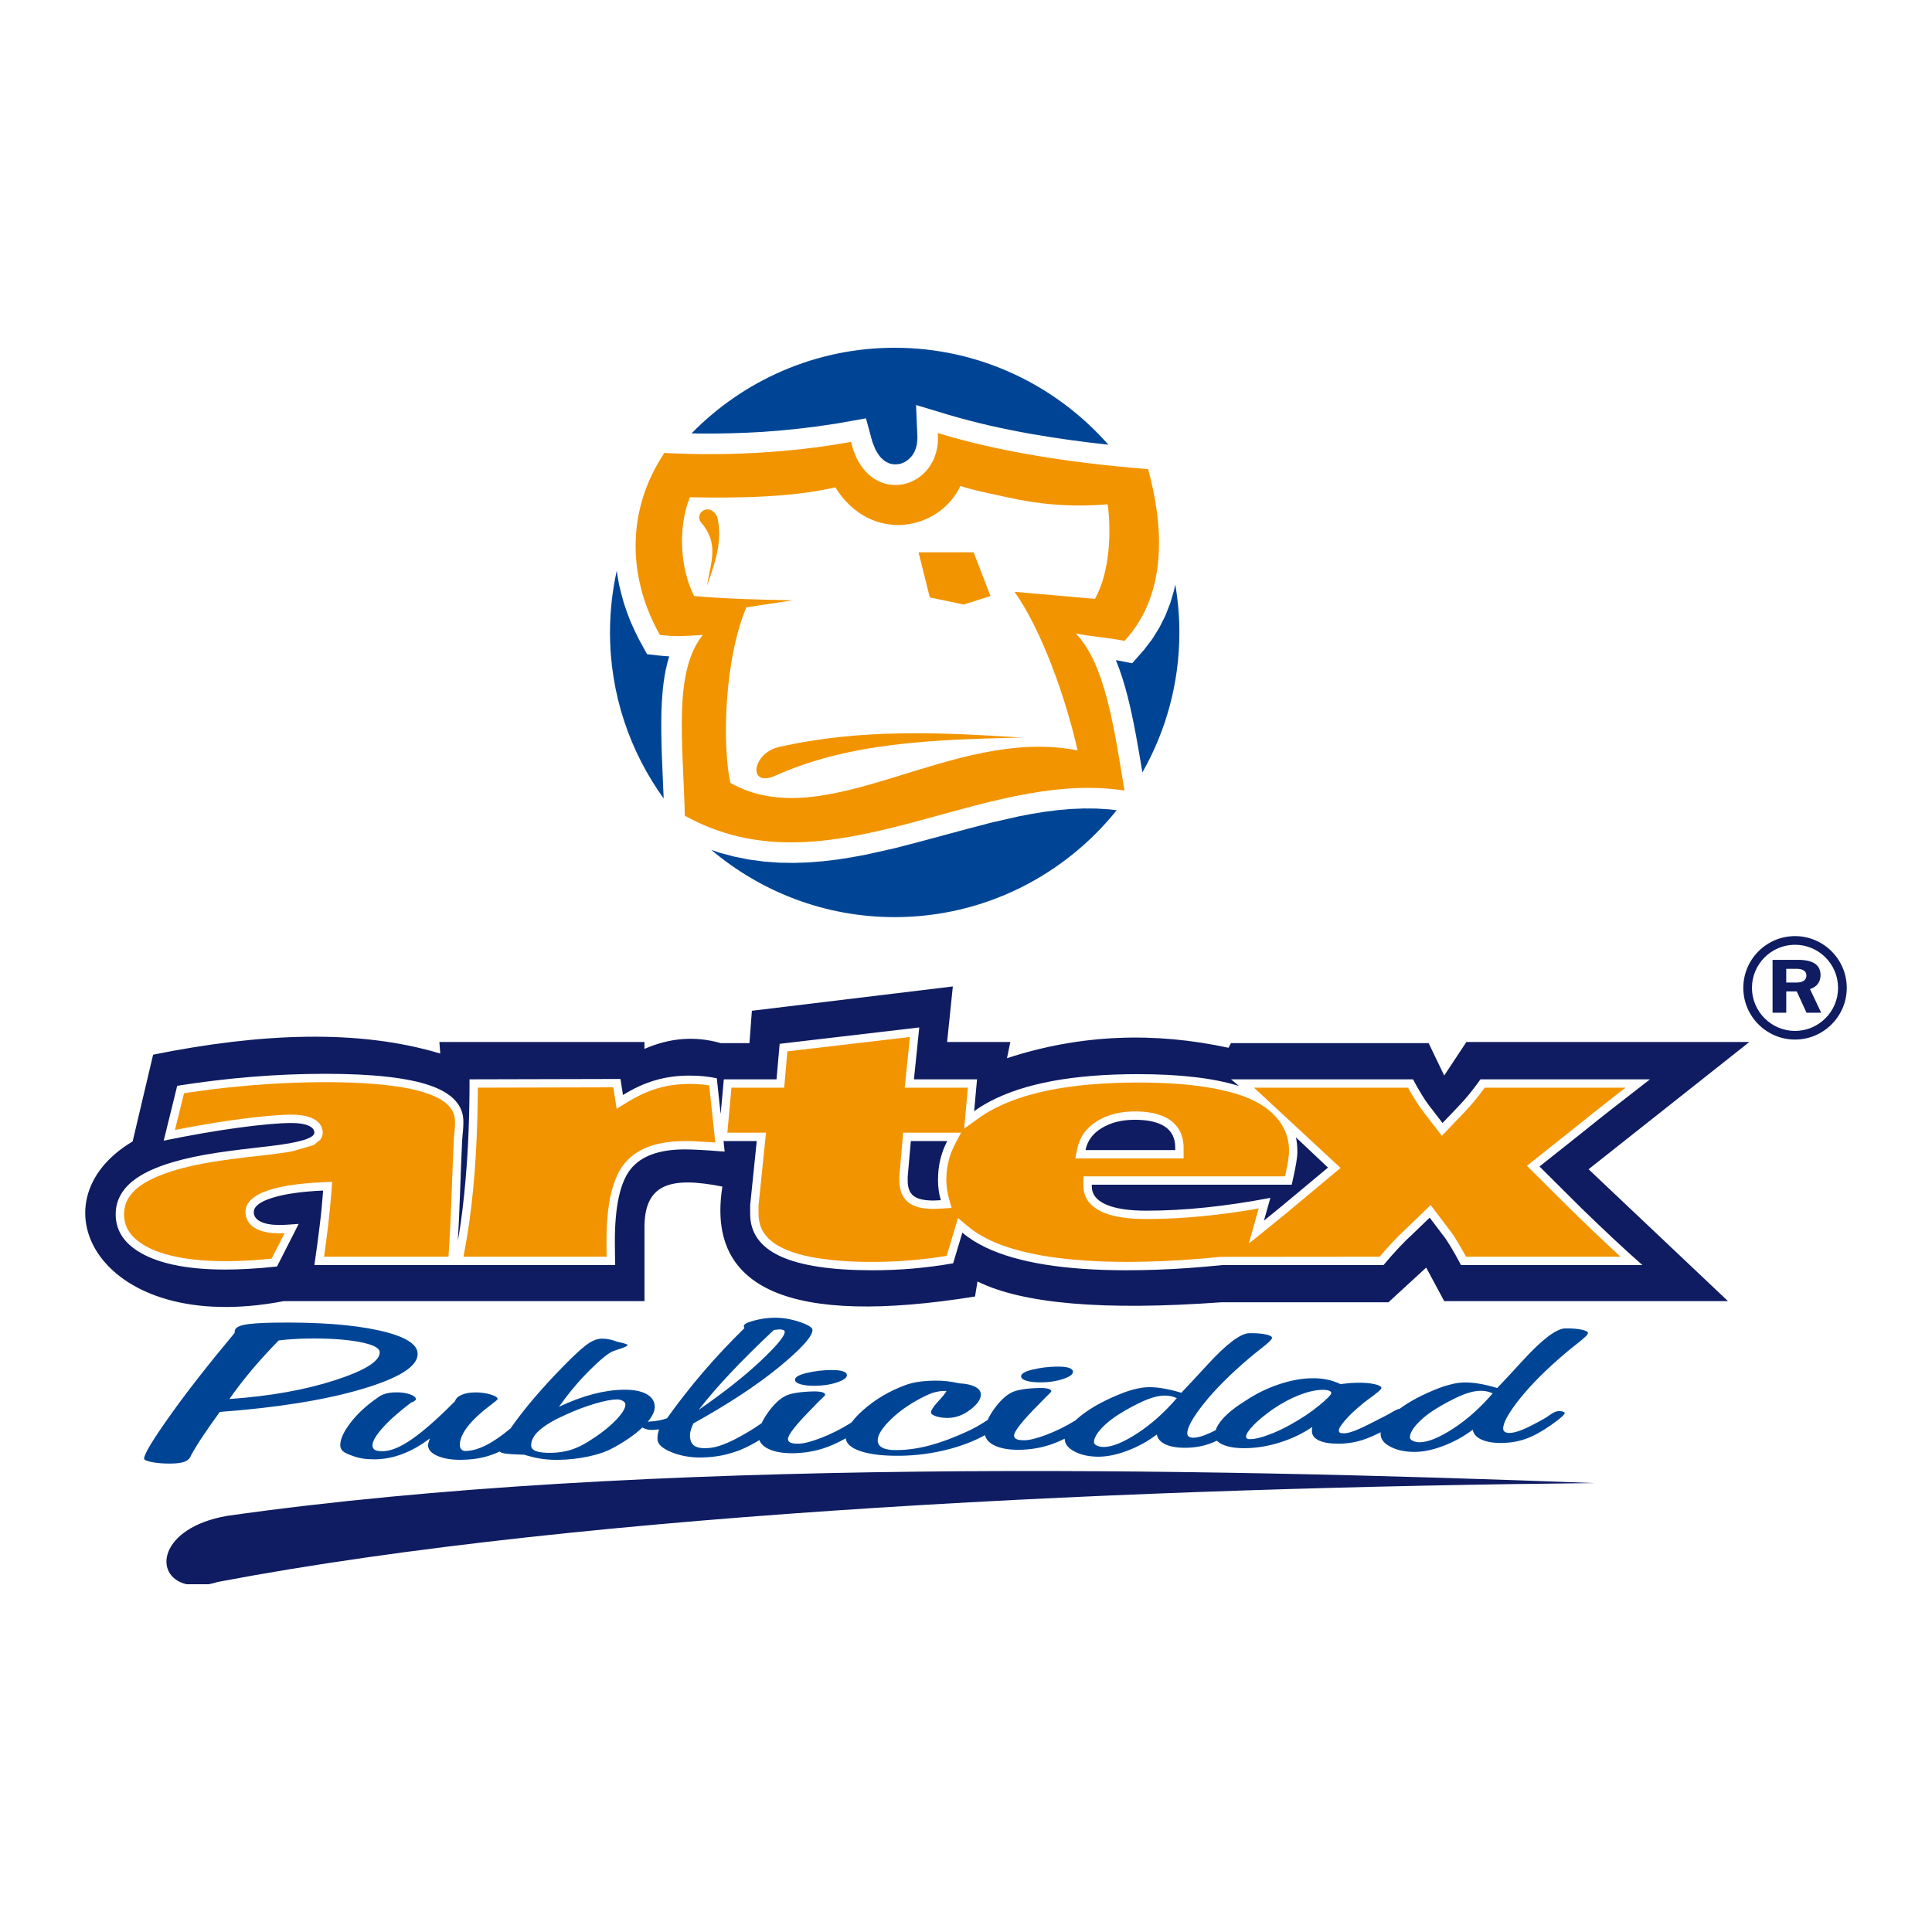
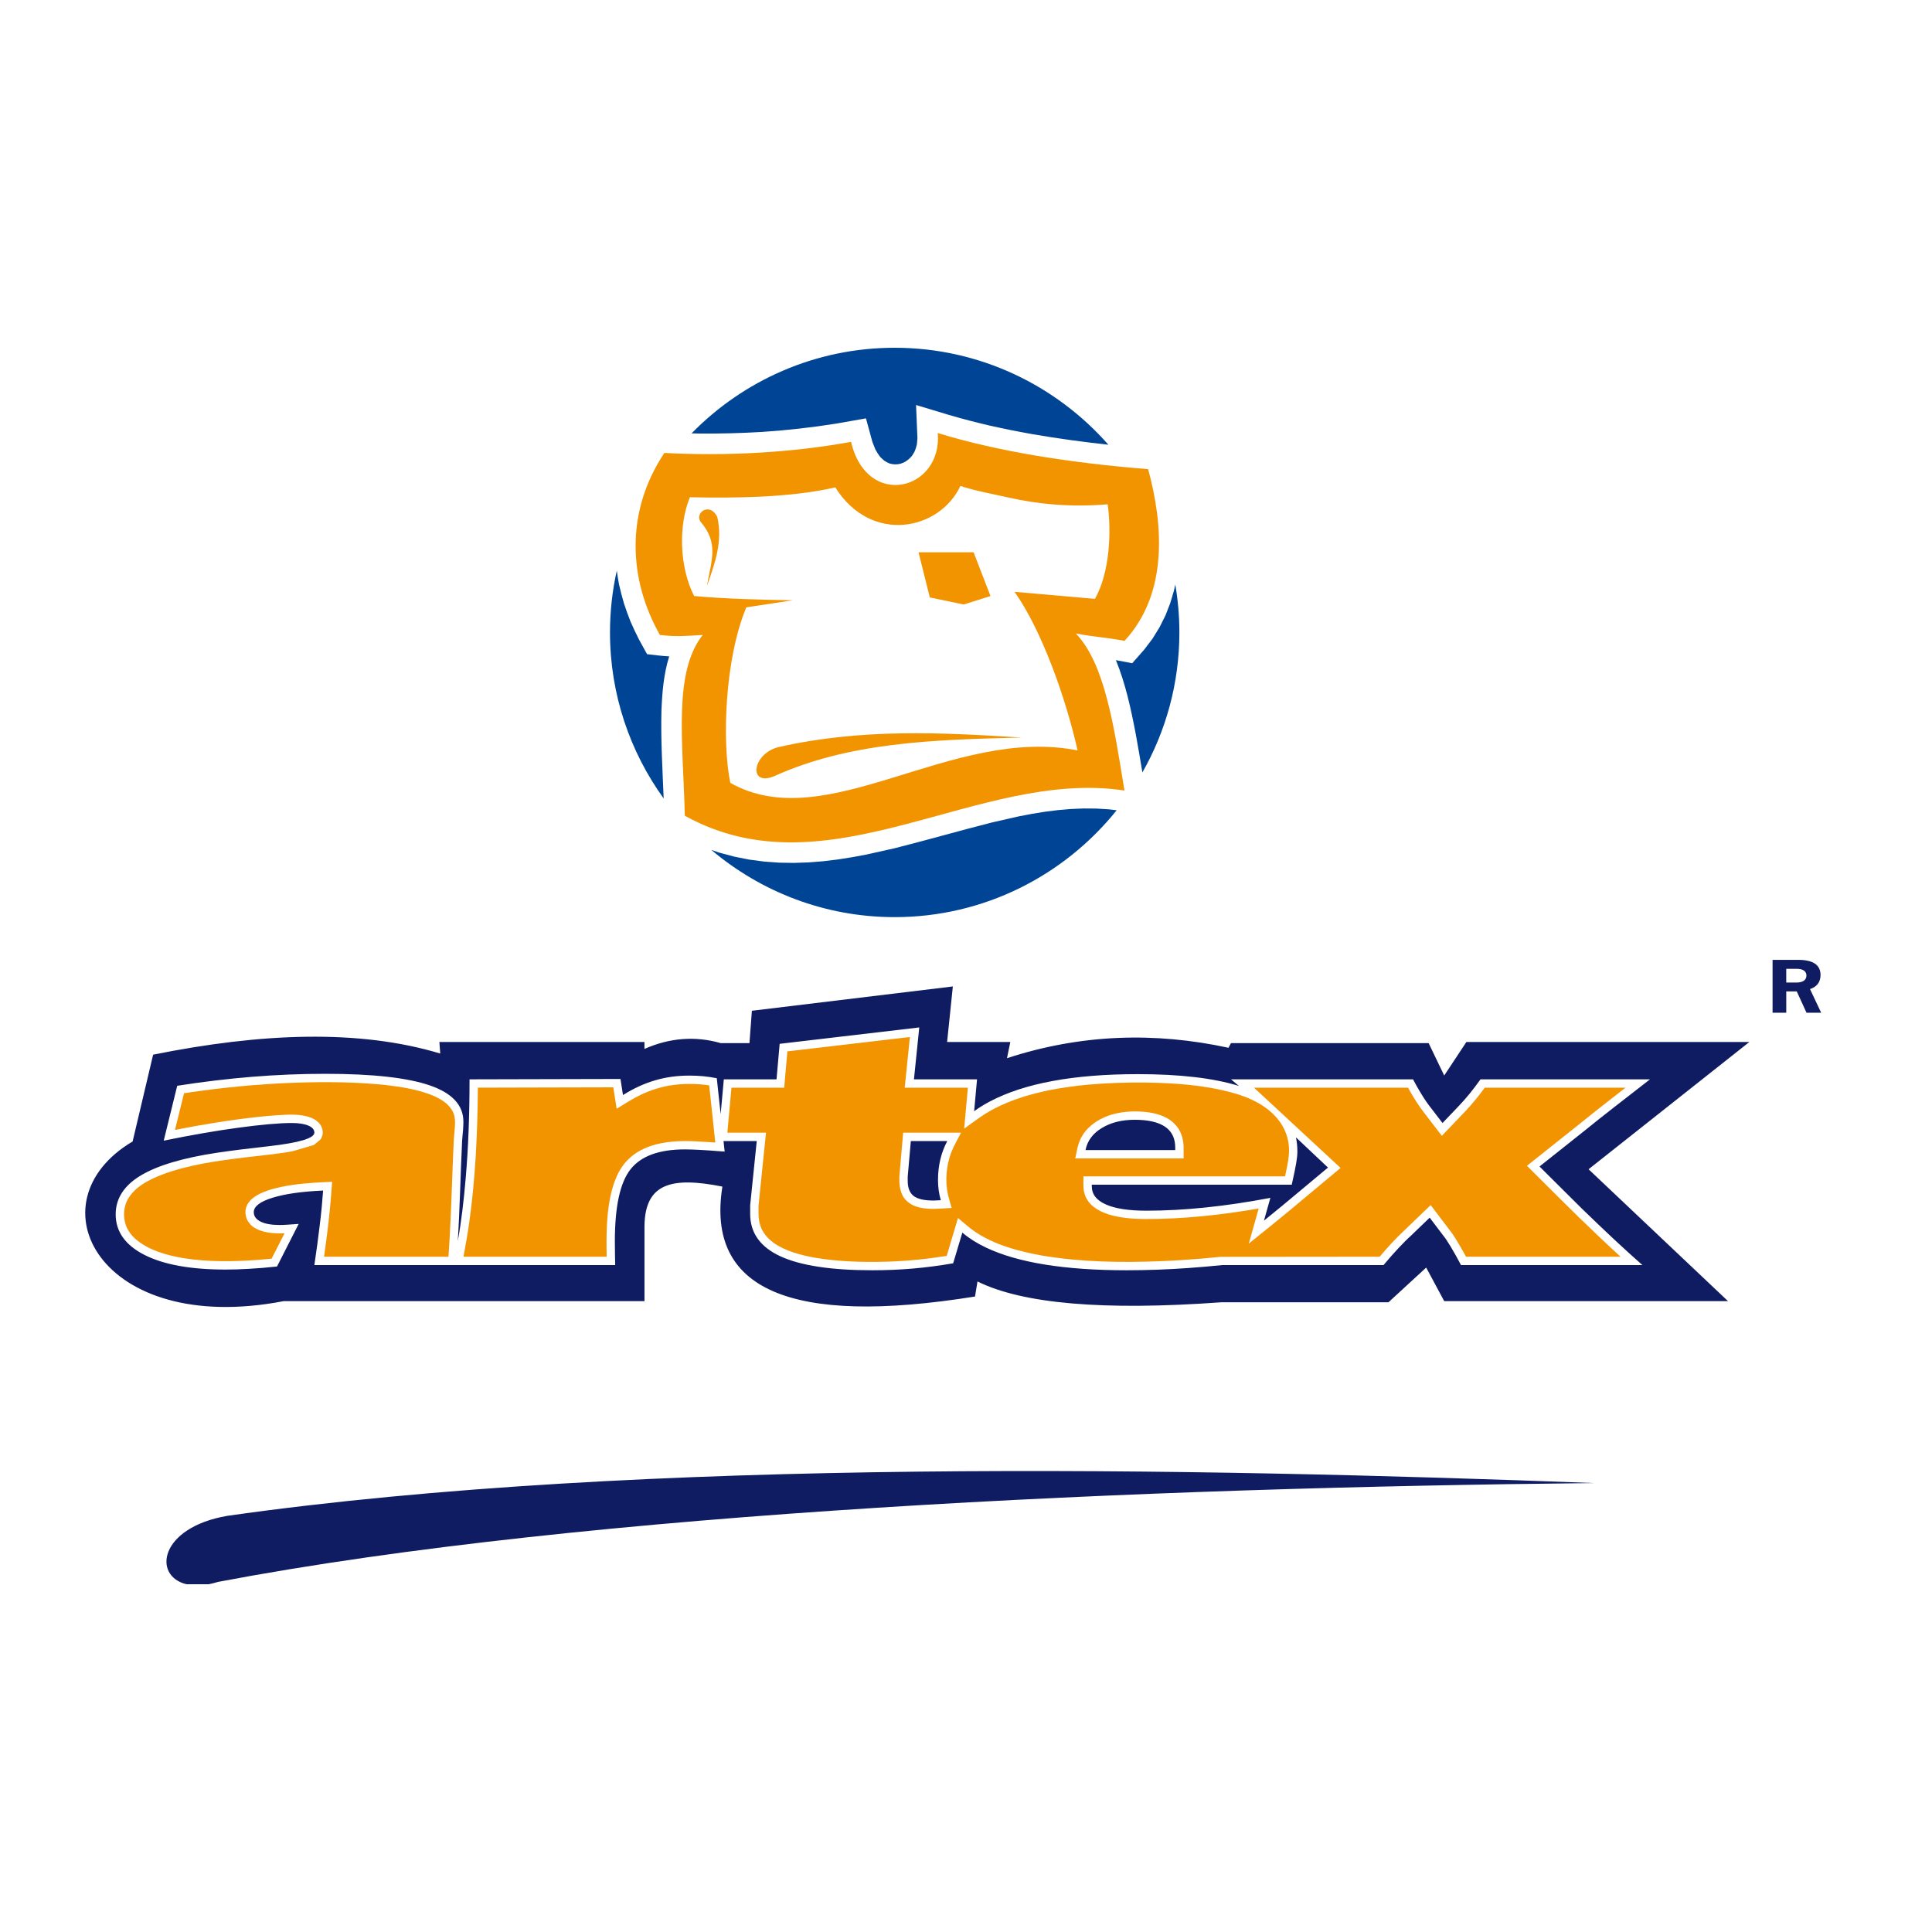
<svg xmlns="http://www.w3.org/2000/svg" version="1.1" id="Calque_1" width="192.756" height="192.755" viewBox="0 0 192.756 192.755" style="overflow:visible;enable-background:new 0 0 192.756 192.755;" xml:space="preserve">
  <g>
    <polygon style="fill-rule:evenodd;clip-rule:evenodd;fill:#FFFFFF;" points="0,0 192.756,0 192.756,192.755 0,192.755 0,0  " />
    <path style="fill-rule:evenodd;clip-rule:evenodd;fill:#004595;" d="M66.215,79.665c-3.367-4.67-5.356-10.39-5.356-16.565   c0-2.116,0.235-4.181,0.678-6.167c0.063,0.457,0.136,0.911,0.221,1.366c0.144,0.64,0.306,1.26,0.489,1.888   c0.201,0.623,0.422,1.227,0.664,1.834c0.262,0.602,0.537,1.184,0.833,1.768l0.812,1.478c0.734,0.085,1.472,0.181,2.21,0.223   c-0.551,1.74-0.701,3.6-0.774,5.415C65.918,73.826,66.098,76.745,66.215,79.665L66.215,79.665z M111.409,80.841   c-5.212,6.492-13.207,10.662-22.147,10.662c-6.962,0-13.347-2.528-18.297-6.71l0.814,0.279l1.495,0.398l1.49,0.295l1.488,0.196   l1.479,0.107l1.477,0.024l1.465-0.05l1.458-0.116l1.447-0.174l1.44-0.228l1.431-0.266l2.832-0.635   c3.227-0.815,6.426-1.737,9.654-2.558l2.677-0.61l1.321-0.253l1.311-0.213l1.305-0.164l1.29-0.111l1.272-0.053l1.267,0.009   l1.258,0.077L111.409,80.841L111.409,80.841z M117.259,58.316c0.265,1.555,0.408,3.155,0.408,4.783c0,5.073-1.345,9.84-3.69,13.967   c-0.213-1.298-0.435-2.594-0.674-3.89c-0.472-2.477-1.013-4.97-1.968-7.312c0.541,0.094,1.084,0.205,1.628,0.307l1.2-1.364   l0.83-1.094l0.704-1.145l0.588-1.182l0.471-1.21l0.366-1.232C117.169,58.735,117.214,58.524,117.259,58.316L117.259,58.316z    M89.262,34.696c8.479,0,16.11,3.751,21.324,9.676c-2.534-0.278-5.05-0.619-7.564-1.052c-1.45-0.259-2.891-0.547-4.329-0.871   c-1.341-0.313-2.666-0.656-3.988-1.043l-3.31-0.998l0.137,3.314l-0.055,0.618c-0.059,0.265-0.132,0.49-0.242,0.739l-0.239,0.391   c-0.243,0.291-0.463,0.478-0.793,0.659l-0.36,0.14c-0.401,0.087-0.698,0.084-1.09-0.026c-0.198-0.079-0.353-0.163-0.533-0.283   l-0.357-0.323c-0.209-0.255-0.363-0.496-0.521-0.784l-0.305-0.769l-0.639-2.344l-2.955,0.521c-2.454,0.393-4.907,0.664-7.385,0.831   c-2.104,0.126-4.197,0.182-6.305,0.162c-0.253-0.003-0.507-0.011-0.756-0.017C74.155,37.971,81.337,34.696,89.262,34.696   L89.262,34.696z" />
    <path style="fill-rule:evenodd;clip-rule:evenodd;fill:#0F1C61;" d="M43.923,105.112c-8.138-2.451-17.89-2.053-28.646,0.113   l-2.045,8.659c-10.223,6.062-3.265,19.454,15.059,15.933h36.009v-7.506c0.055-4.273,2.728-4.927,7.773-3.924   c-1.637,10.273,6.764,13.93,25.205,10.967l0.246-1.502c4.502,2.232,12.603,2.928,24.306,2.078h16.697l3.764-3.463l1.799,3.35   h28.316l-13.913-13.16l16.042-12.697h-28.233l-2.212,3.346l-1.554-3.233h-19.722l-0.246,0.464   c-7.366-1.594-14.733-1.369-22.1,1.039l0.332-1.615h-6.307l0.573-5.543l-20.05,2.426l-0.242,3.229h-2.864   c-2.538-0.729-5.076-0.538-7.612,0.577v-0.689h-20.46L43.923,105.112L43.923,105.112z M145.453,110.44   c0.4-0.414,0.786-0.852,1.165-1.314c0.374-0.463,0.737-0.943,1.09-1.439h16.91c-1.274,0.984-2.461,1.906-3.566,2.773   c-1.105,0.862-2.052,1.611-2.821,2.24l-4.633,3.682l4.222,4.199c1.146,1.113,2.216,2.131,3.199,3.053   c0.981,0.914,1.925,1.777,2.846,2.584h-18.1c-0.376-0.711-0.72-1.336-1.046-1.869c-0.324-0.531-0.568-0.895-0.73-1.082   l-1.349-1.781l-1.849,1.781c-0.381,0.339-0.789,0.752-1.235,1.227c-0.449,0.473-0.954,1.049-1.524,1.725h-16.099   c-1.123,0.115-2.24,0.213-3.348,0.291c-2.091,0.15-4.162,0.225-6.182,0.225c-6.202,0-10.884-0.762-14.057-2.277   c-0.907-0.434-1.685-0.926-2.332-1.48l-0.918,3.062c-1.377,0.238-2.713,0.412-4.021,0.525c-1.3,0.113-2.656,0.17-4.058,0.17   c-4.087,0-7.142-0.467-9.15-1.391c-2.012-0.925-3.023-2.338-3.023-4.229v-0.465v-0.404l0.657-6.402h-3.315l0.114,1.045   c-0.062,0-0.176-0.004-0.345-0.018c-1.653-0.133-2.861-0.195-3.628-0.195c-2.566,0-4.376,0.662-5.42,1.986   c-1.042,1.318-1.563,3.721-1.563,7.189c0,0.619,0.008,1.097,0.015,1.432c0.011,0.338,0.018,0.646,0.018,0.936H31.364   c0.208-1.398,0.386-2.709,0.529-3.928c0.155-1.223,0.264-2.393,0.345-3.51c-2.147,0.096-3.836,0.338-5.074,0.727   c-1.228,0.382-1.844,0.859-1.844,1.428c0,0.404,0.225,0.715,0.675,0.943c0.448,0.225,1.081,0.338,1.892,0.338   c0.232,0,0.496-0.01,0.786-0.029c0.287-0.02,0.664-0.045,1.126-0.078l-2.162,4.25c-1.024,0.109-1.947,0.188-2.788,0.23   c-0.833,0.053-1.611,0.074-2.349,0.074c-3.464,0-6.154-0.484-8.08-1.459c-1.916-0.974-2.878-2.324-2.878-4.053   c0-1.579,0.833-2.867,2.493-3.869c1.66-1,4.216-1.766,7.686-2.284c1.381-0.206,3.088-0.419,5.13-0.644   c3.008-0.345,4.513-0.795,4.513-1.35c0-0.299-0.202-0.533-0.591-0.701c-0.404-0.174-0.954-0.262-1.659-0.262   c-1.274,0-3.063,0.162-5.374,0.475c-2.306,0.314-4.772,0.746-7.406,1.287l1.347-5.475c2.487-0.393,4.954-0.69,7.423-0.893   c2.464-0.201,4.912-0.302,7.35-0.302c4.722,0,8.193,0.388,10.429,1.157c2.235,0.768,3.349,1.977,3.349,3.611   c0,0.213-0.007,0.488-0.032,0.827c-0.023,0.337-0.078,0.7-0.096,1.112c-0.157,3.256-0.228,6.77-0.43,9.982   c0.36-1.977,0.603-4.102,0.786-6.242c0.262-3.041,0.386-6.342,0.386-9.896l15.059-0.037l0.25,1.602   c1.064-0.664,2.137-1.156,3.213-1.469c1.071-0.316,2.203-0.469,3.4-0.469c0.477,0,0.937,0.021,1.384,0.06   c0.448,0.045,0.908,0.112,1.362,0.203l0.386,3.577l0.316-3.467h5.258l0.312-3.543l13.929-1.635l-0.53,5.178h6.294l-0.29,3.182   c0.474-0.346,0.995-0.671,1.565-0.971c3.441-1.821,8.368-2.729,14.772-2.729c4.194,0,7.558,0.396,10.079,1.177   c-0.249-0.21-0.513-0.431-0.788-0.658h18.16c0.266,0.51,0.557,1.014,0.86,1.51c0.305,0.5,0.633,0.977,0.988,1.42l1.095,1.426   L145.453,110.44L145.453,110.44z M126.104,121.786c0.585-0.473,1.202-0.975,1.853-1.512l4.538-3.785l-3.199-3.016   c0.096,0.444,0.144,0.918,0.144,1.41c0,0.324-0.041,0.701-0.114,1.139c-0.068,0.441-0.223,1.164-0.448,2.174h-19.949v0.158   c0,0.797,0.467,1.398,1.396,1.81c0.929,0.417,2.275,0.626,4.054,0.626c1.876,0,3.848-0.104,5.917-0.32   c2.067-0.213,4.213-0.533,6.45-0.96L126.104,121.786L126.104,121.786z M93.863,119.745c-0.184-0.631-0.279-1.303-0.279-2.016   c0-1.437,0.31-2.731,0.925-3.887h-3.634l-0.313,3.557v0.408c0,0.713,0.202,1.215,0.595,1.518c0.399,0.303,1.058,0.453,1.972,0.453   C93.345,119.772,93.591,119.76,93.863,119.745L93.863,119.745z M108.303,114.745h8.95v-0.25c0-0.926-0.335-1.619-1.015-2.082   c-0.683-0.459-1.687-0.693-3.024-0.693c-1.291,0-2.39,0.275-3.284,0.822C109.028,113.081,108.485,113.819,108.303,114.745   L108.303,114.745z" />
    <path style="fill-rule:evenodd;clip-rule:evenodd;fill:#F29400;" d="M44.745,125.385H32.331c0.3-2.142,0.571-4.286,0.729-6.438   l0.078-1.039c-0.58,0.025-1.162,0.051-1.737,0.088c-1.469,0.1-2.942,0.264-4.359,0.676l-0.371,0.121   c-0.646,0.23-1.208,0.488-1.704,0.977l-0.25,0.334c-0.111,0.213-0.17,0.378-0.217,0.613l-0.011,0.354   c0.052,0.444,0.195,0.762,0.492,1.094c0.096,0.092,0.191,0.178,0.302,0.258c0.902,0.605,2.051,0.662,3.109,0.617l-1.292,2.537   c-0.419,0.041-0.838,0.082-1.257,0.115c-2.522,0.189-5.063,0.23-7.568-0.17c-1.69-0.293-3.5-0.79-4.808-1.953   c-0.352-0.33-0.62-0.672-0.825-1.109c-0.341-0.809-0.357-1.694-0.038-2.511c0.629-1.438,2.164-2.21,3.549-2.753   c2.654-1,5.508-1.377,8.31-1.723c1.575-0.189,3.162-0.33,4.723-0.613l2.122-0.623l0.665-0.545c0.107-0.172,0.162-0.302,0.214-0.496   l0.014-0.189l-0.021-0.254l-0.07-0.25l-0.11-0.23l-0.144-0.203l-0.353-0.316c-0.168-0.098-0.326-0.184-0.505-0.256   c-1.036-0.379-2.2-0.301-3.283-0.235c-0.683,0.044-1.366,0.106-2.05,0.181c-2.754,0.305-5.489,0.752-8.207,1.287l0.903-3.66   c3.695-0.559,7.412-0.922,11.145-1.051c2.997-0.096,6.019-0.08,9.004,0.236c1.454,0.168,2.908,0.404,4.293,0.896   c0.947,0.359,1.945,0.86,2.405,1.816c0.155,0.369,0.194,0.701,0.191,1.094c-0.01,0.584-0.096,1.156-0.128,1.742   c-0.152,3.225-0.224,6.446-0.408,9.67L44.745,125.385L44.745,125.385z" />
    <path style="fill-rule:evenodd;clip-rule:evenodd;fill:#F29400;" d="M71.261,113.007L71.261,113.007l0.104,0.98l-2.057-0.123   c-1.48-0.061-2.926,0-4.355,0.455c-0.513,0.179-0.973,0.393-1.436,0.679c-0.38,0.257-0.704,0.524-1.02,0.86   c-0.31,0.348-0.551,0.701-0.774,1.107c-0.835,1.631-1.069,3.488-1.172,5.293c-0.048,1.041-0.048,2.084-0.022,3.126H46.244   c0.198-1.112,0.4-2.218,0.562-3.335c0.621-4.422,0.833-8.902,0.87-13.363v-0.17l13.513-0.033l0.334,2.137   c0.823-0.506,1.616-1.02,2.486-1.432c0.91-0.422,1.843-0.719,2.831-0.889c1.29-0.205,2.625-0.205,3.915-0.01L71.261,113.007   L71.261,113.007z" />
    <path style="fill-rule:evenodd;clip-rule:evenodd;fill:#F29400;" d="M118.089,115.579l-0.004-1.297   c-0.037-0.496-0.129-0.91-0.334-1.368l-0.199-0.347c-0.309-0.426-0.649-0.742-1.104-1.006c-1.029-0.559-2.216-0.68-3.363-0.673   c-0.916,0.019-1.794,0.154-2.652,0.478c-0.926,0.371-1.733,0.91-2.317,1.727c-0.293,0.434-0.484,0.873-0.605,1.381l-0.235,1.105   H118.089L118.089,115.579z M122.898,109.005c-2.795-0.76-5.721-0.955-8.604-0.998c-1.92-0.02-3.83,0.043-5.743,0.209   c-1.286,0.125-2.549,0.297-3.816,0.539c-0.841,0.178-1.659,0.379-2.482,0.621c-1.56,0.492-3.059,1.117-4.409,2.045l-1.649,1.184   l0.371-4.084h-6.302l0.518-5.061l-12.225,1.434l-0.319,3.627h-5.262l-0.408,4.486h3.855l-0.745,7.279   c0,0.375-0.011,0.748,0.01,1.119c0.038,0.453,0.133,0.85,0.327,1.266c0.287,0.551,0.669,0.951,1.161,1.322   c1.201,0.838,2.651,1.215,4.072,1.48c2.407,0.41,4.87,0.473,7.305,0.404c1.975-0.064,3.94-0.262,5.898-0.574l1.13-3.785   c0.576,0.488,1.125,0.988,1.749,1.408c1.968,1.303,4.325,1.922,6.619,2.34c3.915,0.662,7.911,0.717,11.873,0.562   c1.351-0.055,2.7-0.143,4.047-0.254c0.624-0.055,1.249-0.113,1.873-0.176l15.905-0.015c0.792-0.929,1.609-1.837,2.508-2.667   l2.584-2.484l1.903,2.514c0.205,0.248,0.38,0.52,0.554,0.791c0.378,0.601,0.73,1.219,1.072,1.847h15.414   c-0.801-0.735-1.593-1.476-2.377-2.222c-2.366-2.24-4.649-4.555-6.961-6.85l5.361-4.264c1.474-1.197,2.979-2.361,4.477-3.529   h-14.049c-0.616,0.848-1.282,1.66-2,2.42l-2.278,2.382l-1.687-2.19c-0.642-0.816-1.192-1.701-1.688-2.611h-15.367l8.636,8.006   l-5.382,4.492c-1.249,1.027-2.514,2.043-3.773,3.054l0.986-3.5c-3.753,0.651-7.562,1.062-11.372,1.051   c-1.202-0.013-2.41-0.101-3.568-0.45c-0.653-0.209-1.226-0.486-1.742-0.949l-0.283-0.312c-0.125-0.176-0.224-0.342-0.315-0.535   c-0.081-0.208-0.131-0.391-0.173-0.604c-0.055-0.469-0.032-0.939-0.032-1.41h20.115c0.154-0.707,0.318-1.432,0.381-2.154   c0.037-0.496,0.016-1.002-0.095-1.488C127.848,110.903,125.113,109.593,122.898,109.005L122.898,109.005z M94.579,119.2   c-0.301-1.367-0.176-2.857,0.306-4.17c0.272-0.704,0.653-1.354,1.002-2.023H90.11l-0.381,4.355l0.003,0.607   c0.029,0.539,0.132,0.99,0.407,1.461l0.181,0.242c0.407,0.447,0.863,0.66,1.444,0.808c0.458,0.096,0.902,0.128,1.372,0.132   c0.606-0.018,1.208-0.059,1.812-0.096C94.822,120.081,94.689,119.644,94.579,119.2L94.579,119.2z" />
-     <path style="fill-rule:evenodd;clip-rule:evenodd;fill:#004595;" d="M148.927,139.014c-0.213-0.093-0.43-0.159-0.629-0.204   c-0.196-0.035-0.403-0.055-0.625-0.051c-0.472,0.008-1.021,0.129-1.625,0.364c-0.613,0.235-1.37,0.612-2.276,1.125   c-0.966,0.556-1.729,1.122-2.281,1.706c-0.559,0.576-0.83,1.072-0.826,1.471c0.004,0.129,0.104,0.239,0.305,0.332   c0.199,0.092,0.425,0.141,0.688,0.137c0.853-0.016,1.964-0.476,3.355-1.381C146.394,141.61,147.701,140.44,148.927,139.014   L148.927,139.014z M132.823,138.979c0-0.096-0.076-0.176-0.238-0.236c-0.161-0.055-0.382-0.084-0.657-0.08   c-0.675,0.012-1.442,0.188-2.316,0.525c-0.863,0.342-1.729,0.805-2.601,1.398c-0.817,0.574-1.476,1.114-1.963,1.619   c-0.484,0.508-0.732,0.887-0.729,1.143c0.021,0.107,0.062,0.178,0.141,0.201c0.068,0.033,0.184,0.045,0.345,0.033   c0.393-0.002,0.947-0.139,1.667-0.396c0.721-0.256,1.455-0.594,2.204-1.008c1.163-0.64,2.144-1.297,2.947-1.963   C132.431,139.548,132.827,139.138,132.823,138.979L132.823,138.979z M117.409,139.491c-0.213-0.092-0.431-0.162-0.628-0.203   c-0.198-0.037-0.404-0.055-0.624-0.051c-0.475,0.006-1.021,0.129-1.626,0.361c-0.614,0.236-1.371,0.611-2.276,1.127   c-0.967,0.557-1.729,1.121-2.286,1.703c-0.555,0.578-0.83,1.074-0.821,1.477c0.004,0.127,0.102,0.236,0.304,0.328   c0.199,0.092,0.426,0.137,0.688,0.133c0.852-0.012,1.964-0.473,3.352-1.377C114.876,142.085,116.183,140.918,117.409,139.491   L117.409,139.491z M69.714,140.657c2.521-1.743,4.577-3.369,6.184-4.883c1.599-1.511,2.403-2.479,2.395-2.902   c0-0.08-0.055-0.139-0.154-0.18c-0.104-0.041-0.232-0.059-0.383-0.059c-0.062,0-0.189,0.016-0.388,0.041   c-0.084,0.008-0.129,0.012-0.15,0.012c-1.649,1.537-3.087,2.975-4.341,4.303C71.625,138.319,70.575,139.538,69.714,140.657   L69.714,140.657z M61.527,139.622c-0.544,0.012-1.278,0.154-2.211,0.434c-0.943,0.277-1.92,0.654-2.948,1.123   c-1.142,0.512-1.987,1.018-2.552,1.519c-0.559,0.5-0.83,1.004-0.822,1.519c0.002,0.254,0.165,0.439,0.496,0.566   c0.33,0.121,0.826,0.176,1.479,0.168c0.693-0.012,1.333-0.105,1.917-0.277c0.583-0.18,1.175-0.453,1.785-0.832   c1.143-0.711,2.045-1.412,2.721-2.104c0.675-0.689,1.009-1.224,1.003-1.609c0-0.145-0.085-0.268-0.257-0.361   C61.968,139.664,61.762,139.618,61.527,139.622L61.527,139.622z M22.889,139.579c4.029-0.281,7.538-0.904,10.528-1.873   c2.992-0.971,4.48-1.9,4.468-2.792c-0.007-0.434-0.69-0.775-2.045-1.032c-1.351-0.252-3.095-0.368-5.235-0.334   c-0.522,0.008-1.006,0.028-1.479,0.064c-0.464,0.026-0.907,0.072-1.323,0.127c-1.012,1.035-1.928,2.041-2.754,3.024   C24.233,137.748,23.51,138.685,22.889,139.579L22.889,139.579z M21.927,140.87c-0.657,0.908-1.23,1.719-1.7,2.432   c-0.478,0.712-0.863,1.336-1.154,1.879c-0.109,0.303-0.318,0.512-0.615,0.637c-0.296,0.125-0.758,0.195-1.393,0.203   c-0.676,0.008-1.297-0.035-1.855-0.137c-0.554-0.104-0.833-0.221-0.833-0.354c-0.007-0.426,0.833-1.829,2.525-4.211   c1.687-2.385,3.864-5.168,6.512-8.34v-0.129c-0.004-0.305,0.287-0.525,0.881-0.658c0.591-0.133,1.621-0.209,3.066-0.23   c4.308-0.066,7.764,0.188,10.371,0.758c2.608,0.568,3.922,1.35,3.937,2.348c0.018,1.24-1.817,2.408-5.504,3.504   C32.485,139.668,27.735,140.435,21.927,140.87L21.927,140.87z M81.385,138.26c-0.616,0.011-1.113-0.04-1.498-0.147   c-0.374-0.105-0.565-0.26-0.569-0.457c-0.004-0.262,0.383-0.487,1.15-0.67c0.774-0.186,1.579-0.288,2.408-0.297   c0.532-0.008,0.94,0.033,1.208,0.121c0.268,0.088,0.408,0.217,0.408,0.396c0.002,0.254-0.313,0.488-0.955,0.708   C82.89,138.135,82.178,138.247,81.385,138.26L81.385,138.26z M146.932,142.644c-0.866,0.658-1.817,1.186-2.863,1.59   c-1.043,0.4-1.994,0.611-2.846,0.621c-0.954,0.016-1.774-0.146-2.45-0.488c-0.683-0.34-1.024-0.766-1.03-1.285   c0-0.062,0.003-0.121,0.01-0.184c-0.111,0.057-0.224,0.109-0.338,0.164c-0.713,0.348-1.354,0.592-1.938,0.738   c-0.587,0.147-1.193,0.227-1.824,0.236c-0.878,0.012-1.558-0.089-2.034-0.306c-0.482-0.218-0.724-0.533-0.731-0.938   c0-0.113,0.008-0.203,0.011-0.266c0.009-0.064,0.021-0.117,0.044-0.162c-0.979,0.658-2.052,1.174-3.223,1.543   c-1.162,0.367-2.308,0.562-3.441,0.576c-0.916,0.015-1.656-0.095-2.226-0.33c-0.282-0.121-0.499-0.256-0.644-0.41   c-0.223,0.102-0.438,0.193-0.654,0.271c-0.747,0.274-1.545,0.419-2.401,0.429c-0.851,0.016-1.529-0.094-2.046-0.322   c-0.504-0.231-0.812-0.561-0.892-1.002c-0.865,0.656-1.816,1.189-2.862,1.59c-1.049,0.404-1.996,0.609-2.851,0.625   c-0.952,0.014-1.77-0.148-2.445-0.488c-0.684-0.342-1.025-0.773-1.033-1.291c0-0.004,0-0.012,0-0.016   c-0.525,0.258-1.024,0.463-1.501,0.619c-0.948,0.309-1.949,0.471-3,0.488c-1.052,0.016-1.892-0.133-2.523-0.441   c-0.521-0.257-0.83-0.594-0.926-1.02c-1.157,0.629-2.441,1.117-3.866,1.467c-1.491,0.369-3.012,0.566-4.558,0.59   c-1.666,0.022-2.995-0.125-3.984-0.455c-0.935-0.312-1.428-0.738-1.487-1.283c-0.786,0.441-1.527,0.771-2.213,0.995   c-0.949,0.308-1.95,0.47-3,0.489c-1.054,0.014-1.896-0.133-2.524-0.441c-0.462-0.229-0.755-0.518-0.88-0.873   c-0.158,0.1-0.298,0.183-0.425,0.258c-0.574,0.326-1.125,0.594-1.656,0.799c-0.636,0.229-1.242,0.398-1.822,0.504   c-0.583,0.109-1.215,0.168-1.894,0.18c-1.087,0.014-2.089-0.166-2.993-0.54c-0.916-0.375-1.37-0.804-1.377-1.286   c-0.004-0.178,0.01-0.348,0.036-0.506c0.029-0.156,0.073-0.317,0.125-0.473c-0.176,0.014-0.305,0.025-0.381,0.033   c-0.085,0.002-0.169,0.01-0.269,0.021c-0.355,0.004-0.662-0.055-0.915-0.188c-0.037-0.018-0.069-0.037-0.102-0.055   c-0.746,0.711-1.734,1.398-2.968,2.062c-0.628,0.342-1.428,0.621-2.409,0.83c-0.98,0.211-1.979,0.318-2.992,0.338   c-0.592,0.008-1.15-0.029-1.679-0.104c-0.525-0.076-1.105-0.215-1.75-0.41c-1.051-0.033-1.723-0.078-2.021-0.14   c-0.205-0.04-0.345-0.101-0.417-0.177c-0.534,0.25-1.069,0.438-1.603,0.567c-0.652,0.159-1.375,0.243-2.169,0.257   c-0.999,0.018-1.806-0.115-2.434-0.387c-0.632-0.271-0.948-0.643-0.955-1.113c0.021-0.055,0.044-0.139,0.074-0.248   c0.024-0.111,0.069-0.24,0.121-0.385c-0.896,0.684-1.803,1.199-2.71,1.543c-0.91,0.35-1.806,0.525-2.699,0.541   c-0.48,0.008-0.906-0.021-1.281-0.076c-0.382-0.061-0.75-0.158-1.109-0.303c-0.415-0.143-0.712-0.289-0.885-0.441   c-0.168-0.156-0.252-0.34-0.256-0.561c-0.011-0.61,0.33-1.367,1.024-2.27c0.688-0.903,1.605-1.745,2.744-2.528   c0.231-0.175,0.492-0.298,0.778-0.376c0.29-0.078,0.609-0.121,0.966-0.125c0.557-0.012,1.039,0.055,1.435,0.193   c0.4,0.141,0.598,0.303,0.602,0.486c0,0.051-0.043,0.107-0.12,0.16c-0.073,0.057-0.203,0.125-0.386,0.199   c-1.212,0.922-2.158,1.762-2.827,2.516c-0.672,0.756-1.006,1.338-1.002,1.738c0.004,0.211,0.083,0.361,0.245,0.453   c0.162,0.088,0.426,0.133,0.809,0.126c0.792-0.013,1.763-0.419,2.907-1.22c1.154-0.801,2.576-2.057,4.273-3.768   c0.08-0.26,0.289-0.473,0.645-0.627c0.355-0.161,0.805-0.244,1.336-0.25c0.544-0.008,1.054,0.059,1.535,0.198   c0.492,0.141,0.738,0.295,0.738,0.468c0.004,0.043-0.209,0.227-0.646,0.553c-2.1,1.582-3.14,2.933-3.125,4.049   c0.004,0.178,0.058,0.32,0.161,0.424c0.1,0.104,0.231,0.156,0.382,0.152c0.64-0.009,1.322-0.197,2.064-0.572   c0.73-0.367,1.546-0.928,2.45-1.68c0.242-0.353,0.524-0.734,0.844-1.158c1.333-1.76,3.041-3.676,5.133-5.754   c0.819-0.803,1.45-1.348,1.88-1.624c0.43-0.274,0.848-0.413,1.245-0.421c0.235-0.004,0.496,0.021,0.779,0.079   c0.275,0.058,0.565,0.146,0.866,0.259c0.299,0.059,0.526,0.112,0.688,0.164c0.162,0.053,0.238,0.094,0.238,0.131   c0,0.09-0.217,0.209-0.649,0.348c-0.435,0.141-0.72,0.242-0.856,0.297c-0.492,0.227-1.279,0.877-2.343,1.945   c-1.064,1.064-2.06,2.26-2.992,3.573c1.2-0.562,2.332-0.983,3.386-1.259c1.065-0.279,2.075-0.426,3.051-0.441   c0.966-0.014,1.729,0.125,2.284,0.424c0.543,0.297,0.827,0.723,0.833,1.275c0.007,0.435-0.225,0.935-0.694,1.496   c0.062-0.004,0.129-0.01,0.194-0.016c0.679-0.043,1.249-0.156,1.727-0.334c1.128-1.583,2.339-3.123,3.621-4.621   c1.285-1.498,2.659-2.957,4.102-4.371c-0.019-0.029-0.033-0.059-0.041-0.088c-0.015-0.025-0.019-0.07-0.019-0.125   c0-0.18,0.338-0.355,1.014-0.537c0.683-0.184,1.344-0.275,1.979-0.285c0.837-0.012,1.687,0.123,2.549,0.41   c0.867,0.291,1.304,0.559,1.308,0.805c0.01,0.627-1.091,1.859-3.304,3.68c-2.219,1.822-5.079,3.703-8.579,5.648   c-0.118,0.238-0.199,0.459-0.257,0.654c-0.059,0.197-0.084,0.372-0.084,0.539c0.007,0.473,0.136,0.809,0.389,1.002   c0.246,0.197,0.654,0.291,1.208,0.277c0.537-0.006,1.134-0.135,1.778-0.387c0.653-0.247,1.454-0.655,2.397-1.218   c0.371-0.214,0.779-0.476,1.222-0.784c0.056-0.039,0.112-0.076,0.16-0.111c0.139-0.303,0.323-0.623,0.558-0.957   c0.58-0.84,1.167-1.414,1.762-1.727c0.235-0.139,0.605-0.25,1.124-0.338c0.518-0.084,1.087-0.131,1.729-0.143   c0.356-0.004,0.64,0.021,0.845,0.076c0.209,0.061,0.316,0.145,0.32,0.258c0,0.045-0.136,0.195-0.415,0.451   c-0.173,0.174-0.323,0.32-0.435,0.429l-0.385,0.401c-1.656,1.672-2.486,2.715-2.482,3.141c0.003,0.162,0.088,0.279,0.257,0.355   c0.169,0.077,0.436,0.111,0.796,0.106c0.512-0.007,1.253-0.194,2.222-0.565c0.961-0.372,1.917-0.844,2.861-1.424   c0.062-0.041,0.135-0.094,0.22-0.15c0.294-0.398,0.69-0.816,1.198-1.26c1.205-1.057,2.604-1.873,4.179-2.453   c0.414-0.152,0.847-0.258,1.304-0.322c0.458-0.068,0.99-0.109,1.608-0.117c0.433-0.004,0.843,0.012,1.233,0.057   c0.381,0.045,0.805,0.113,1.237,0.213c0.657,0.033,1.168,0.146,1.553,0.338c0.378,0.195,0.57,0.449,0.578,0.758   c0.006,0.488-0.346,0.998-1.054,1.533c-0.698,0.537-1.443,0.809-2.211,0.82c-0.444,0.006-0.833-0.045-1.182-0.154   c-0.345-0.114-0.525-0.24-0.525-0.383c-0.003-0.221,0.22-0.574,0.669-1.06c0.451-0.479,0.742-0.843,0.877-1.089l-0.239-0.008   c-0.283,0.008-0.568,0.045-0.874,0.121c-0.312,0.074-0.598,0.186-0.877,0.32c-1.403,0.67-2.563,1.446-3.488,2.332   c-0.929,0.889-1.391,1.613-1.386,2.162c0.008,0.336,0.17,0.581,0.486,0.742c0.323,0.162,0.812,0.238,1.464,0.227   c1.054-0.013,2.149-0.174,3.279-0.477c1.139-0.307,2.373-0.766,3.72-1.391c0.628-0.293,1.219-0.617,1.771-0.979   c0.087-0.057,0.172-0.111,0.253-0.16c0.139-0.312,0.326-0.639,0.564-0.984c0.586-0.836,1.169-1.412,1.767-1.727   c0.236-0.139,0.606-0.248,1.124-0.336c0.513-0.086,1.087-0.133,1.725-0.141c0.362-0.008,0.641,0.02,0.851,0.074   c0.204,0.057,0.312,0.143,0.315,0.256c0,0.045-0.137,0.195-0.411,0.451c-0.174,0.174-0.324,0.318-0.438,0.436l-0.383,0.398   c-1.659,1.668-2.489,2.711-2.481,3.137c0,0.162,0.088,0.283,0.256,0.355c0.17,0.078,0.434,0.109,0.795,0.106   c0.51-0.007,1.255-0.194,2.225-0.566c0.955-0.366,1.901-0.835,2.839-1.409c0.166-0.153,0.345-0.312,0.546-0.471   c1.078-0.854,2.506-1.625,4.278-2.309c0.492-0.18,0.941-0.312,1.334-0.396c0.396-0.088,0.783-0.137,1.155-0.145   c0.461-0.006,0.963,0.037,1.503,0.133c0.551,0.097,1.135,0.238,1.756,0.426c0.679-0.713,1.535-1.633,2.577-2.768   c1.93-2.105,3.335-3.162,4.205-3.178c0.653-0.01,1.197,0.031,1.623,0.12c0.43,0.089,0.643,0.204,0.646,0.347   c0.004,0.141-0.357,0.492-1.079,1.055c-0.515,0.4-0.912,0.723-1.206,0.977c-1.89,1.602-3.381,3.102-4.505,4.506   c-1.118,1.404-1.679,2.406-1.667,3c0,0.141,0.055,0.25,0.162,0.318c0.116,0.073,0.271,0.106,0.466,0.106   c0.337-0.005,0.76-0.11,1.264-0.315c0.257-0.098,0.569-0.247,0.937-0.435c0.112-0.351,0.346-0.726,0.692-1.118   c0.531-0.599,1.315-1.221,2.354-1.865c1.007-0.664,2.086-1.197,3.262-1.592c1.175-0.392,2.268-0.594,3.282-0.608   c0.533-0.011,1.031,0.032,1.488,0.124c0.459,0.093,0.917,0.246,1.38,0.457c0.396-0.049,0.716-0.081,0.95-0.1   c0.236-0.018,0.462-0.029,0.684-0.033c0.716-0.011,1.295,0.036,1.756,0.141c0.459,0.102,0.69,0.23,0.693,0.389   c0,0.1-0.266,0.346-0.791,0.746c-0.451,0.322-0.806,0.589-1.063,0.799c-0.741,0.607-1.329,1.158-1.755,1.654   c-0.425,0.492-0.645,0.84-0.64,1.037c0,0.107,0.04,0.182,0.127,0.227c0.076,0.035,0.213,0.056,0.409,0.053   c0.297-0.004,0.723-0.122,1.26-0.34c0.548-0.229,1.461-0.678,2.762-1.357c0.241-0.123,0.514-0.273,0.829-0.459   c0.291-0.168,0.514-0.266,0.676-0.289c1.041-0.772,2.371-1.465,3.991-2.092c0.494-0.182,0.941-0.309,1.335-0.397   c0.396-0.089,0.785-0.136,1.156-0.14c0.458-0.008,0.962,0.037,1.505,0.133c0.547,0.096,1.132,0.234,1.753,0.422   c0.683-0.711,1.534-1.635,2.575-2.77c1.929-2.104,3.341-3.162,4.205-3.176c0.657-0.008,1.199,0.033,1.628,0.121   c0.426,0.09,0.643,0.205,0.643,0.346c0.004,0.143-0.357,0.492-1.079,1.053c-0.514,0.4-0.912,0.725-1.205,0.978   c-1.887,1.6-3.383,3.104-4.505,4.504c-1.12,1.408-1.681,2.407-1.668,3.003c0,0.139,0.056,0.247,0.165,0.318   c0.113,0.072,0.268,0.109,0.467,0.105c0.333-0.006,0.76-0.109,1.259-0.312c0.507-0.199,1.228-0.566,2.171-1.096   c0.195-0.111,0.415-0.254,0.649-0.428c0.316-0.227,0.596-0.341,0.829-0.341c0.162-0.004,0.299,0.011,0.425,0.05   c0.112,0.039,0.175,0.084,0.175,0.131c0,0.088-0.119,0.232-0.354,0.438c-0.229,0.205-0.58,0.465-1.032,0.785   c-0.88,0.621-1.694,1.067-2.447,1.342c-0.749,0.275-1.547,0.416-2.403,0.432c-0.852,0.011-1.53-0.1-2.043-0.326   C147.318,143.414,147.016,143.081,146.932,142.644L146.932,142.644z M103.942,137.917c-0.616,0.012-1.112-0.039-1.494-0.145   c-0.375-0.108-0.57-0.259-0.572-0.457c-0.004-0.264,0.381-0.489,1.149-0.672c0.773-0.188,1.579-0.285,2.409-0.297   c0.534-0.008,0.938,0.033,1.206,0.121c0.27,0.088,0.408,0.221,0.411,0.396c0.004,0.254-0.313,0.491-0.957,0.708   C105.448,137.793,104.735,137.907,103.942,137.917L103.942,137.917z" />
    <path style="fill-rule:evenodd;clip-rule:evenodd;fill:#F29400;" d="M84.91,44.085c-6.029,1.101-12.594,1.43-18.625,1.104   c-3.936,5.898-3.569,12.657-0.444,18.161c1.671,0.196,2.6,0.098,4.271,0c-2.955,3.727-1.971,10.579-1.788,18.035   c14.369,7.97,29.274-4.733,43.863-2.513c-1.051-6.455-1.952-12.629-4.848-15.67c1.768,0.344,3.089,0.394,4.854,0.737   c4.379-4.733,3.864-11.613,2.355-17.132c-7.872-0.628-15.063-1.784-20.987-3.602C94.036,48.918,86.501,50.868,84.91,44.085   L84.91,44.085z" />
    <path style="fill-rule:evenodd;clip-rule:evenodd;fill:#FFFFFF;" d="M83.335,48.625c-4.458,1.031-10.046,1.079-14.504,0.985   c-1.176,2.863-1.033,6.994,0.421,9.856c3.1,0.282,6.761,0.376,9.855,0.424l-4.645,0.703c-2.159,5.141-2.441,13.5-1.597,17.515   c9.603,5.429,22.04-5.715,34.643-3.241c-1.173-5.257-3.614-12.066-6.29-15.821c2.533,0.233,5.494,0.468,8.026,0.703   c1.502-2.675,1.641-6.758,1.269-9.435c-3.633,0.307-6.898,0.003-9.931-0.682c-1.382-0.312-3.467-0.701-4.762-1.149   C93.735,52.921,86.927,54.329,83.335,48.625L83.335,48.625z" />
    <path style="fill-rule:evenodd;clip-rule:evenodd;fill:#F29400;" d="M77.707,74.53c-2.659,0.62-3.118,4.016-0.441,2.9   c7.42-3.355,15.73-3.632,24.665-3.845C93.981,73.084,86.016,72.656,77.707,74.53L77.707,74.53z" />
    <path style="fill-rule:evenodd;clip-rule:evenodd;fill:#F29400;" d="M69.874,52.03c-0.559-0.92,0.979-1.949,1.692-0.441   c0.547,2.4-0.201,4.515-1.039,6.888C70.975,55.91,71.747,54.185,69.874,52.03L69.874,52.03z" />
    <path style="fill-rule:evenodd;clip-rule:evenodd;fill:#F29400;" d="M91.642,55.102c1.832,0,3.66,0,5.493,0   c0.562,1.456,1.126,2.909,1.688,4.366c-0.892,0.28-1.784,0.562-2.676,0.843c-1.125-0.233-2.25-0.469-3.379-0.704   C92.394,58.105,92.021,56.604,91.642,55.102L91.642,55.102z" />
    <path style="fill-rule:evenodd;clip-rule:evenodd;fill:#0F1C61;" d="M22.668,151.237c-6.803,1.176-7.452,6.011-4.067,6.822h2.218   c0.298-0.057,0.609-0.133,0.936-0.233c37.059-7.034,92.703-9.413,137.314-9.86C119.363,146.46,64.17,145.343,22.668,151.237   L22.668,151.237z" />
    <path style="fill-rule:evenodd;clip-rule:evenodd;fill:#0F1C61;" d="M179.235,96.659h-1.021v1.37h1.014   c0.319,0,0.565-0.061,0.737-0.18c0.173-0.123,0.262-0.295,0.262-0.518c0-0.221-0.084-0.388-0.255-0.501   C179.805,96.716,179.56,96.659,179.235,96.659L179.235,96.659z M176.849,101.042v-5.277h2.557c0.742,0,1.296,0.124,1.671,0.379   c0.371,0.253,0.559,0.634,0.559,1.138c0,0.344-0.09,0.635-0.266,0.871c-0.176,0.238-0.439,0.414-0.785,0.529l1.113,2.359h-1.462   l-0.974-2.129h-1.047v2.129H176.849L176.849,101.042z" />
-     <path style="fill-rule:evenodd;clip-rule:evenodd;fill:#0F1C61;" d="M179.089,93.396c2.842,0,5.163,2.319,5.163,5.161   c0,2.842-2.321,5.16-5.163,5.16s-5.159-2.318-5.159-5.16C173.93,95.715,176.247,93.396,179.089,93.396L179.089,93.396z    M179.089,94.259c2.369,0,4.296,1.932,4.296,4.299c0,2.365-1.927,4.297-4.296,4.297c-2.367,0-4.296-1.932-4.296-4.297   C174.793,96.19,176.722,94.259,179.089,94.259L179.089,94.259z" />
  </g>
</svg>